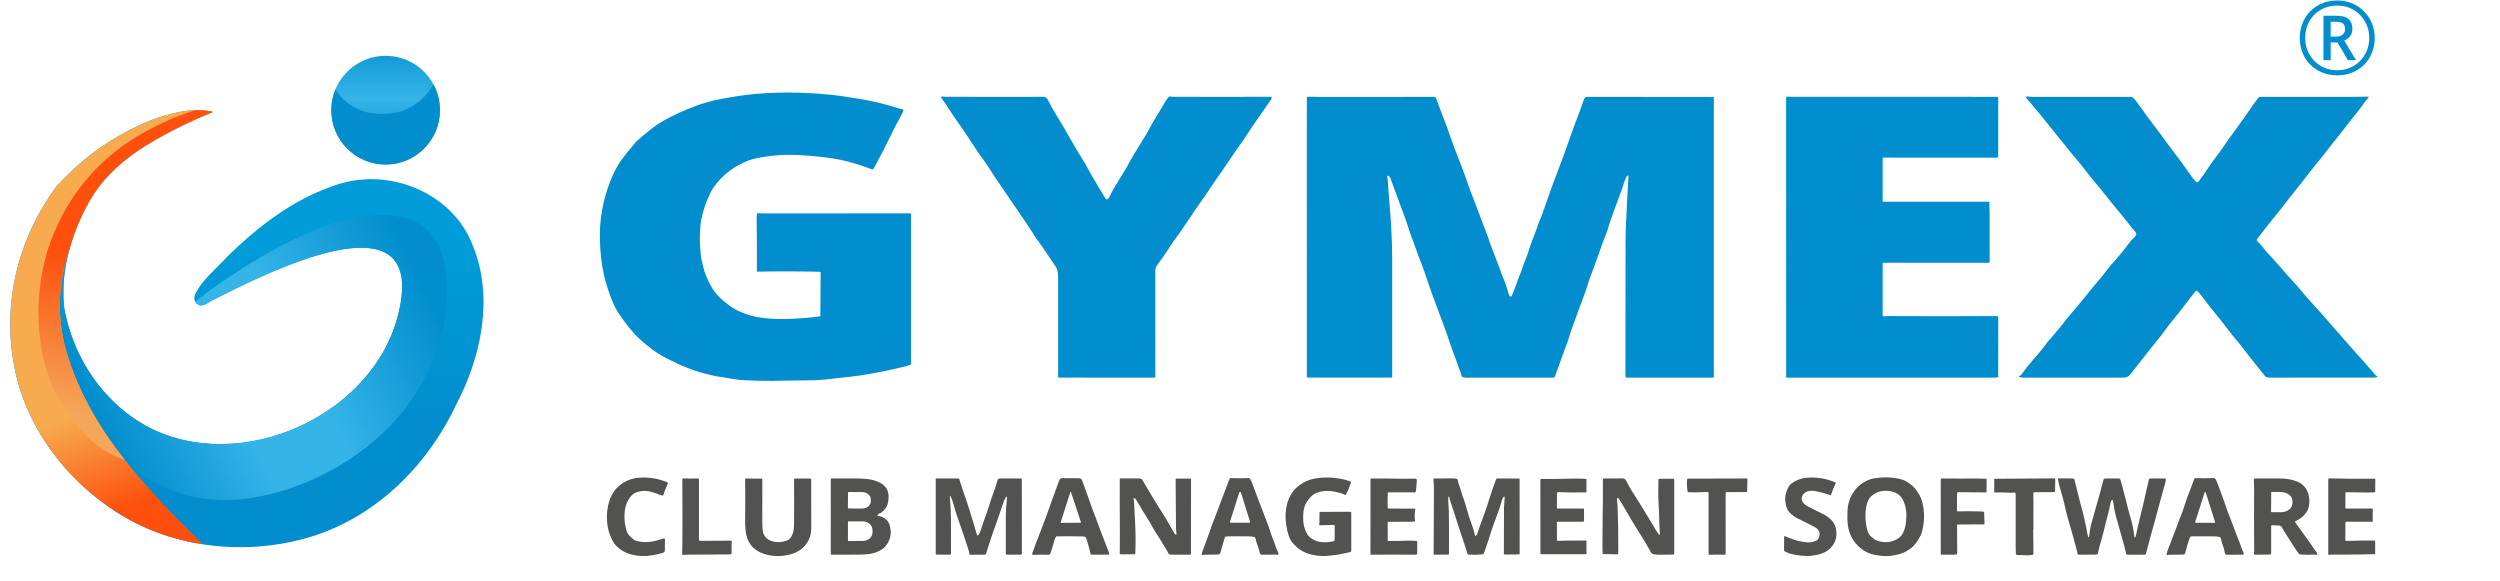
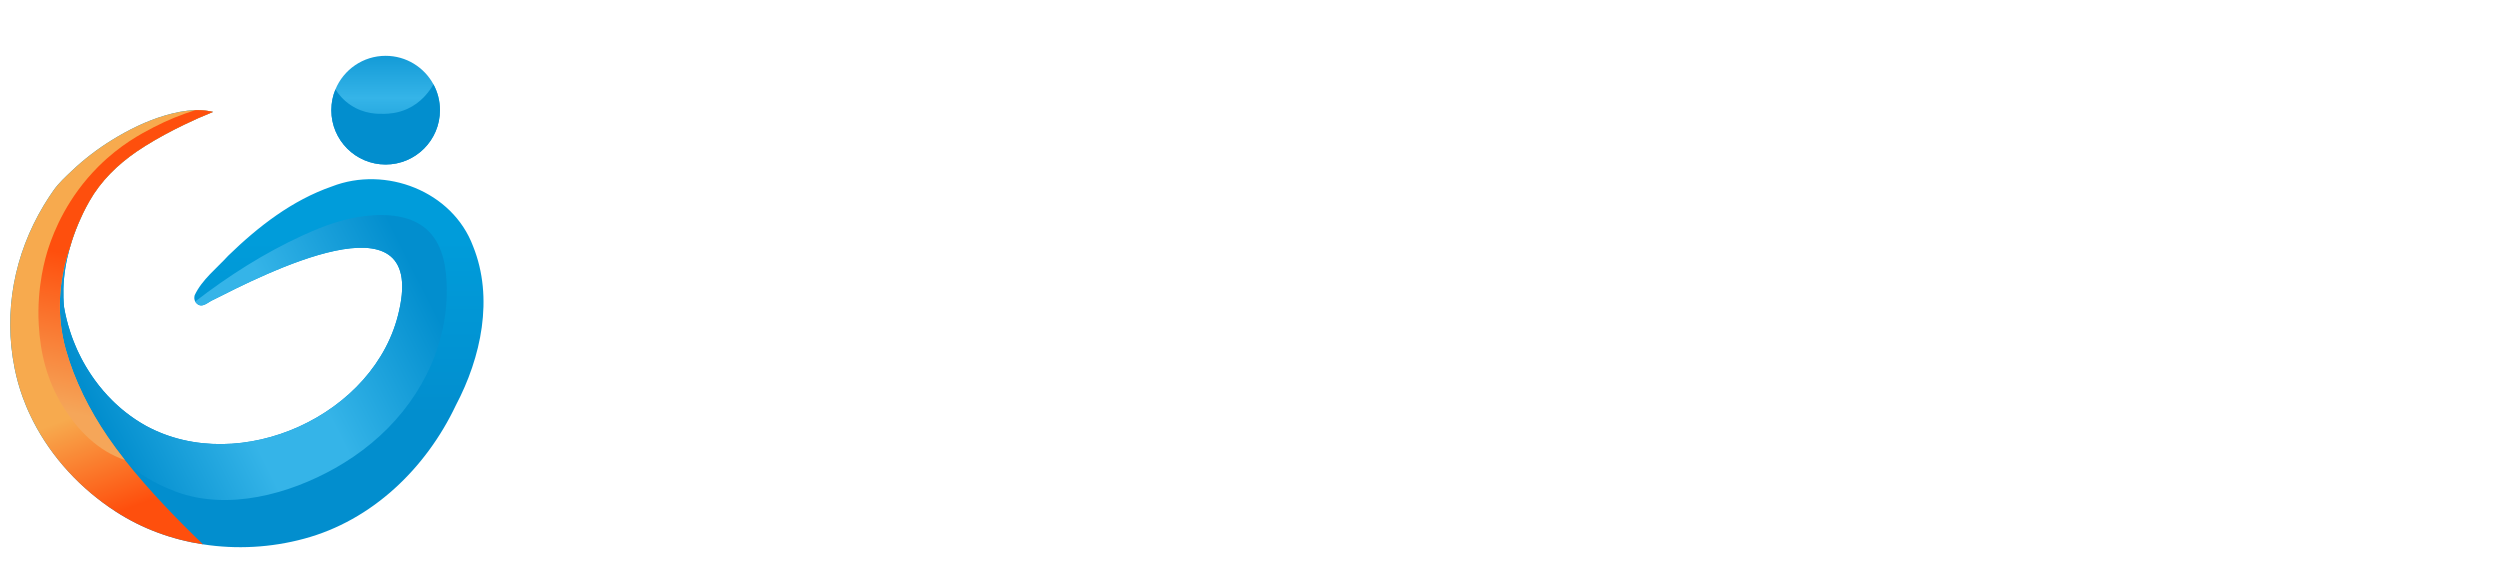
<svg xmlns="http://www.w3.org/2000/svg" width="155" height="36" viewBox="0 0 155 36" fill="none">
  <g clip-path="url(#clip0_523_323)">
    <mask id="mask0_523_323" style="mask-type:luminance" maskUnits="userSpaceOnUse" x="-21" y="-50" width="190" height="134">
-       <path d="M-20.13 -49.318H168.172V83.824H-20.13V-49.318Z" fill="white" />
-     </mask>
+       </mask>
    <g mask="url(#mask0_523_323)">
-       <path d="M39.196 34.392C38.711 34.279 38.246 33.988 38.003 33.568C37.926 33.436 37.88 33.291 37.815 33.151C37.788 33.093 37.767 33.035 37.751 32.977C37.586 32.352 37.587 31.74 37.755 31.141C37.872 30.723 38.114 30.314 38.475 30.047C38.807 29.801 39.174 29.659 39.578 29.621C39.931 29.589 40.293 29.608 40.662 29.68C40.889 29.724 41.108 29.811 41.332 29.876C41.382 29.89 41.411 29.942 41.397 29.991C41.379 30.053 41.356 30.11 41.329 30.164C41.244 30.332 41.178 30.508 41.128 30.694C41.123 30.712 41.112 30.72 41.094 30.719C41.014 30.716 40.937 30.697 40.863 30.662C40.703 30.587 40.533 30.544 40.369 30.496C40.054 30.403 39.741 30.417 39.43 30.538C38.993 30.707 38.77 31.302 38.73 31.723C38.69 32.154 38.732 32.561 38.858 32.943C38.936 33.178 39.088 33.27 39.257 33.428C39.303 33.47 39.353 33.5 39.407 33.517C39.995 33.712 40.586 33.571 41.153 33.382C41.188 33.37 41.225 33.396 41.225 33.434C41.223 33.667 41.222 33.896 41.222 34.12C41.221 34.192 41.167 34.256 41.101 34.275C40.803 34.362 40.504 34.423 40.204 34.458C39.885 34.495 39.549 34.473 39.196 34.392Z" fill="#525251" />
      <path d="M82.739 32.562C82.704 32.55 82.665 32.545 82.621 32.546C82.36 32.551 82.094 32.559 81.825 32.568C81.802 32.57 81.79 32.558 81.789 32.535C81.788 32.508 81.805 32.468 81.805 32.437C81.803 32.232 81.803 32.017 81.808 31.793C81.808 31.761 81.834 31.735 81.866 31.735L83.726 31.732C83.761 31.732 83.779 31.75 83.779 31.786L83.779 34.138C83.779 34.184 83.756 34.214 83.711 34.226C83.203 34.359 82.697 34.441 82.192 34.471C81.915 34.487 81.621 34.459 81.31 34.385C81.021 34.318 80.759 34.197 80.522 34.025C80.404 33.94 80.311 33.825 80.206 33.724C80.077 33.6 79.978 33.436 79.907 33.231C79.84 33.037 79.786 32.811 79.746 32.554C79.617 31.744 79.769 30.776 80.408 30.212C80.757 29.905 81.162 29.718 81.625 29.652C82.059 29.59 82.477 29.589 82.879 29.648C83.166 29.691 83.444 29.734 83.715 29.852C83.751 29.868 83.768 29.91 83.754 29.947C83.704 30.08 83.65 30.218 83.596 30.36C83.556 30.465 83.482 30.549 83.459 30.659C83.453 30.686 83.425 30.7 83.4 30.689C83.317 30.653 83.247 30.606 83.159 30.582C82.698 30.46 82.289 30.374 81.818 30.498C81.598 30.556 81.43 30.644 81.311 30.759C81.061 31.005 80.906 31.264 80.847 31.536C80.802 31.742 80.787 31.99 80.801 32.281C80.819 32.614 80.953 33.097 81.226 33.322C81.64 33.663 82.176 33.666 82.684 33.557C82.721 33.549 82.748 33.516 82.748 33.478L82.754 32.583C82.754 32.572 82.749 32.566 82.739 32.562Z" fill="#525251" />
      <path d="M112.459 32.65C112.122 32.485 111.792 32.296 111.446 32.142C111.27 32.064 111.128 31.942 110.99 31.812C110.901 31.727 110.833 31.627 110.789 31.512C110.611 31.05 110.653 30.594 110.915 30.143C111.012 29.976 111.232 29.864 111.407 29.78C111.765 29.607 112.246 29.583 112.651 29.619C113.047 29.655 113.429 29.752 113.794 29.91C113.815 29.919 113.824 29.944 113.814 29.964C113.702 30.191 113.608 30.424 113.532 30.661C113.524 30.687 113.496 30.701 113.47 30.692C113.161 30.586 112.861 30.506 112.57 30.452C112.238 30.39 111.839 30.43 111.722 30.805C111.623 31.121 111.946 31.337 112.195 31.456C112.52 31.612 112.82 31.762 113.096 31.905C113.34 32.032 113.659 32.291 113.761 32.563C113.892 32.913 113.893 33.252 113.763 33.582C113.74 33.642 113.683 33.735 113.594 33.862C113.393 34.148 113.003 34.33 112.679 34.395C112.464 34.438 112.241 34.474 112.018 34.47C111.656 34.465 111.294 34.412 110.932 34.311C110.824 34.281 110.742 34.218 110.642 34.174C110.623 34.166 110.611 34.148 110.611 34.127L110.616 33.284C110.616 33.253 110.647 33.233 110.674 33.246C111.149 33.461 111.596 33.588 112.013 33.624C112.232 33.644 112.436 33.607 112.623 33.514C112.732 33.459 112.773 33.352 112.799 33.244C112.869 32.956 112.718 32.778 112.459 32.65Z" fill="#525251" />
-       <path d="M116.009 30.774C115.605 31.159 115.62 32.082 115.708 32.583C115.744 32.789 115.821 33.123 115.98 33.241C116.05 33.293 116.116 33.348 116.18 33.407C116.229 33.453 116.291 33.489 116.367 33.515C116.792 33.663 117.192 33.643 117.567 33.455C118.12 33.177 118.177 32.529 118.194 31.99C118.202 31.707 118.155 31.428 118.054 31.152C117.946 30.861 117.756 30.642 117.471 30.531C116.987 30.342 116.406 30.396 116.009 30.774ZM118.116 34.219C117.836 34.367 117.573 34.4 117.272 34.453C117.094 34.484 116.93 34.479 116.752 34.472C116.568 34.464 116.392 34.422 116.215 34.395C115.912 34.347 115.6 34.189 115.369 34C114.911 33.625 114.643 33.144 114.567 32.558C114.534 32.307 114.527 32.01 114.545 31.667C114.574 31.126 114.757 30.665 115.095 30.282C115.358 29.984 115.782 29.728 116.177 29.662C116.749 29.566 117.294 29.579 117.814 29.7C117.935 29.727 118.045 29.769 118.143 29.823C118.231 29.872 118.321 29.93 118.412 29.996C118.556 30.102 118.665 30.201 118.737 30.292C118.825 30.404 118.907 30.523 118.981 30.649C119.069 30.795 119.136 30.957 119.182 31.135C119.328 31.694 119.329 32.278 119.187 32.888C119.158 33.01 119.121 33.116 119.073 33.206C118.924 33.493 118.74 33.798 118.471 33.994C118.347 34.084 118.229 34.159 118.116 34.219Z" fill="#525251" />
+       <path d="M116.009 30.774C115.605 31.159 115.62 32.082 115.708 32.583C115.744 32.789 115.821 33.123 115.98 33.241C116.05 33.293 116.116 33.348 116.18 33.407C116.229 33.453 116.291 33.489 116.367 33.515C116.792 33.663 117.192 33.643 117.567 33.455C118.12 33.177 118.177 32.529 118.194 31.99C118.202 31.707 118.155 31.428 118.054 31.152C117.946 30.861 117.756 30.642 117.471 30.531C116.987 30.342 116.406 30.396 116.009 30.774ZM118.116 34.219C117.836 34.367 117.573 34.4 117.272 34.453C117.094 34.484 116.93 34.479 116.752 34.472C116.568 34.464 116.392 34.422 116.215 34.395C115.912 34.347 115.6 34.189 115.369 34C114.911 33.625 114.643 33.144 114.567 32.558C114.534 32.307 114.527 32.01 114.545 31.667C114.574 31.126 114.757 30.665 115.095 30.282C115.358 29.984 115.782 29.728 116.177 29.662C116.749 29.566 117.294 29.579 117.814 29.7C117.935 29.727 118.045 29.769 118.143 29.823C118.231 29.872 118.321 29.93 118.412 29.996C118.556 30.102 118.665 30.201 118.737 30.292C118.825 30.404 118.907 30.523 118.981 30.649C119.069 30.795 119.136 30.957 119.182 31.135C119.328 31.694 119.329 32.278 119.187 32.888C119.158 33.01 119.121 33.116 119.073 33.206C118.347 34.084 118.229 34.159 118.116 34.219Z" fill="#525251" />
      <path d="M65.76 32.394C65.757 32.405 65.765 32.416 65.777 32.416L67.005 32.41C67.016 32.41 67.025 32.398 67.021 32.387L66.397 30.497C66.391 30.482 66.369 30.482 66.365 30.498L65.76 32.394ZM65.465 33.288C65.421 33.363 65.386 33.447 65.361 33.539C65.291 33.794 65.213 34.052 65.127 34.312C65.109 34.364 65.058 34.399 65.004 34.396C64.705 34.382 64.397 34.385 64.078 34.404C64.02 34.407 63.978 34.349 64.001 34.295C64.056 34.164 64.103 34.038 64.142 33.917C64.182 33.788 64.227 33.669 64.275 33.557C64.4 33.269 64.499 32.959 64.614 32.674C64.755 32.322 64.887 31.968 65.009 31.61C65.123 31.275 65.23 30.979 65.329 30.72C65.448 30.408 65.564 30.092 65.676 29.773C65.706 29.687 65.765 29.645 65.855 29.646C66.211 29.651 66.558 29.653 66.895 29.651C66.994 29.651 67.06 29.698 67.092 29.791C67.158 29.982 67.228 30.175 67.303 30.371C67.379 30.567 67.447 30.757 67.508 30.941C67.643 31.349 67.79 31.747 67.948 32.135C67.997 32.255 68.042 32.375 68.082 32.494C68.122 32.613 68.166 32.731 68.213 32.849C68.378 33.264 68.563 33.746 68.769 34.298C68.786 34.343 68.752 34.391 68.704 34.391L67.687 34.389C67.644 34.389 67.617 34.367 67.608 34.325C67.534 33.994 67.45 33.682 67.356 33.389C67.329 33.306 67.269 33.263 67.177 33.261C66.689 33.248 66.139 33.245 65.527 33.252C65.501 33.252 65.478 33.266 65.465 33.288Z" fill="#525251" />
      <path d="M76.263 32.334C76.251 32.371 76.278 32.408 76.317 32.408L77.448 32.41C77.486 32.41 77.513 32.373 77.501 32.337L76.94 30.546C76.923 30.493 76.848 30.493 76.831 30.546L76.263 32.334ZM76.047 33.259C75.986 33.261 75.946 33.291 75.929 33.35L75.657 34.289C75.641 34.344 75.591 34.381 75.535 34.382C75.242 34.388 74.947 34.392 74.651 34.395C74.609 34.395 74.576 34.408 74.535 34.414C74.517 34.416 74.501 34.4 74.504 34.382C74.519 34.295 74.54 34.213 74.567 34.138C74.7 33.767 74.854 33.402 74.977 33.027C75.082 32.708 75.185 32.425 75.286 32.181C75.349 32.026 75.409 31.869 75.468 31.708C75.62 31.288 75.786 30.85 75.965 30.392C76.058 30.156 76.129 29.912 76.233 29.684C76.244 29.659 76.269 29.643 76.297 29.644C76.672 29.656 77.043 29.655 77.41 29.641C77.451 29.639 77.489 29.66 77.51 29.695C77.561 29.778 77.599 29.858 77.626 29.935C77.82 30.487 78.038 31.005 78.234 31.546C78.312 31.762 78.393 31.973 78.476 32.176C78.586 32.445 78.694 32.751 78.802 33.095C78.879 33.337 78.993 33.559 79.066 33.81C79.112 33.971 79.179 34.134 79.265 34.297C79.28 34.324 79.272 34.357 79.247 34.376C79.203 34.41 79.157 34.386 79.108 34.386C78.818 34.391 78.53 34.392 78.242 34.392C78.175 34.392 78.116 34.344 78.103 34.278C78.07 34.127 78.034 33.98 77.974 33.828C77.916 33.681 77.867 33.523 77.829 33.353C77.822 33.321 77.796 33.295 77.763 33.289C77.656 33.269 77.547 33.257 77.437 33.255C76.939 33.245 76.476 33.246 76.047 33.259Z" fill="#525251" />
      <path d="M136.099 32.372C136.093 32.391 136.107 32.411 136.127 32.411L137.309 32.413C137.33 32.413 137.344 32.393 137.338 32.373L136.75 30.52C136.741 30.491 136.702 30.491 136.693 30.519L136.099 32.372ZM137.636 33.297C137.522 33.27 137.406 33.255 137.289 33.254C136.829 33.247 136.37 33.247 135.913 33.251C135.834 33.252 135.781 33.29 135.755 33.364C135.643 33.684 135.552 33.993 135.481 34.294C135.469 34.346 135.422 34.384 135.368 34.384C135.071 34.388 134.768 34.391 134.458 34.395C134.424 34.396 134.397 34.41 134.364 34.414C134.34 34.416 134.32 34.394 134.325 34.37C134.345 34.276 134.372 34.183 134.408 34.088C134.584 33.615 134.763 33.15 134.943 32.694C134.976 32.612 135.008 32.525 135.038 32.434C135.077 32.317 135.138 32.159 135.221 31.958C135.31 31.744 135.397 31.496 135.482 31.213C135.543 31.017 135.615 30.815 135.7 30.609C135.784 30.408 135.86 30.202 135.929 29.993C135.962 29.892 136.013 29.801 136.042 29.7C136.053 29.666 136.085 29.642 136.122 29.643C136.495 29.656 136.875 29.655 137.26 29.641C137.3 29.64 137.338 29.661 137.358 29.696C137.412 29.794 137.465 29.895 137.501 30.002C137.625 30.375 137.777 30.727 137.902 31.095C137.978 31.319 138.05 31.543 138.133 31.762C138.274 32.127 138.418 32.501 138.565 32.884C138.6 32.973 138.631 33.061 138.661 33.149C138.714 33.307 138.794 33.449 138.844 33.606C138.923 33.855 139.012 34.089 139.11 34.307C139.128 34.345 139.1 34.388 139.058 34.388C138.729 34.388 138.399 34.39 138.068 34.394C137.996 34.395 137.947 34.341 137.937 34.273C137.907 34.077 137.85 33.875 137.766 33.669C137.723 33.559 137.715 33.445 137.676 33.334C137.67 33.316 137.655 33.302 137.636 33.297Z" fill="#525251" />
      <path d="M43.335 33.458C43.335 33.507 43.359 33.531 43.409 33.531L45.301 33.522C45.314 33.522 45.326 33.525 45.336 33.532C45.373 33.556 45.384 33.593 45.37 33.643C45.363 33.67 45.359 33.692 45.359 33.708V34.291C45.359 34.336 45.322 34.373 45.277 34.374C44.386 34.382 43.521 34.387 42.682 34.388C42.574 34.388 42.459 34.393 42.335 34.402C42.313 34.404 42.294 34.386 42.294 34.364C42.302 34.115 42.306 33.854 42.307 33.58C42.314 32.283 42.313 30.997 42.304 29.722C42.304 29.685 42.335 29.657 42.372 29.659C42.666 29.675 42.971 29.677 43.286 29.663C43.313 29.661 43.335 29.683 43.335 29.71L43.335 33.458Z" fill="#525251" />
      <path d="M58.909 30.763C58.892 30.774 58.885 30.79 58.887 30.81C58.928 31.182 58.952 31.616 58.958 32.113C58.965 32.795 58.966 33.535 58.961 34.334C58.961 34.364 58.935 34.389 58.905 34.389L58.07 34.386C58.04 34.386 58.015 34.361 58.015 34.331L58.017 29.695C58.017 29.677 58.031 29.663 58.049 29.663L59.412 29.667C59.447 29.668 59.471 29.685 59.481 29.719C59.595 30.108 59.733 30.522 59.894 30.964C60.006 31.268 60.093 31.593 60.193 31.901C60.309 32.261 60.434 32.68 60.567 33.158C60.577 33.193 60.62 33.206 60.646 33.181C60.733 33.101 60.804 32.894 60.835 32.784C60.868 32.669 60.905 32.557 60.947 32.445C61.116 31.998 61.27 31.546 61.409 31.089C61.537 30.668 61.734 30.236 61.837 29.801C61.859 29.709 61.919 29.664 62.017 29.665C62.448 29.669 62.876 29.669 63.303 29.664C63.33 29.663 63.353 29.685 63.353 29.713L63.355 34.322C63.355 34.359 63.324 34.39 63.287 34.39L62.417 34.389C62.386 34.389 62.36 34.363 62.361 34.332C62.362 33.584 62.362 32.838 62.361 32.096C62.36 31.694 62.386 31.273 62.437 30.833C62.438 30.825 62.436 30.816 62.431 30.809C62.412 30.778 62.391 30.782 62.37 30.821C62.315 30.922 62.258 31.017 62.221 31.128C62.013 31.75 61.806 32.346 61.599 32.914C61.419 33.407 61.3 33.847 61.139 34.318C61.124 34.364 61.092 34.387 61.044 34.387L60.151 34.395C60.129 34.396 60.11 34.38 60.107 34.359C60.085 34.23 60.053 34.1 60.009 33.969C59.938 33.759 59.873 33.561 59.812 33.375C59.794 33.315 59.774 33.256 59.754 33.195C59.614 32.776 59.469 32.356 59.319 31.936C59.248 31.736 59.19 31.544 59.145 31.361C59.097 31.159 59.027 30.962 58.936 30.771C58.931 30.761 58.919 30.758 58.909 30.763Z" fill="#525251" />
      <path d="M126.076 30.547C126.053 30.692 126.073 30.832 126.072 30.976C126.072 31.61 126.073 32.222 126.073 32.814C126.073 32.842 126.057 32.86 126.057 32.882C126.069 33.363 126.075 33.844 126.073 34.326C126.073 34.366 126.043 34.401 126.003 34.407C125.859 34.431 125.707 34.437 125.546 34.425C125.386 34.413 125.234 34.41 125.089 34.416C125.03 34.418 124.981 34.369 124.983 34.309C124.987 34.216 124.972 34.123 124.972 34.029C124.97 32.957 124.97 31.82 124.972 30.619C124.973 30.568 124.926 30.529 124.876 30.538C124.823 30.548 124.77 30.552 124.717 30.55C124.384 30.534 124.036 30.528 123.672 30.534C123.651 30.534 123.641 30.524 123.641 30.502L123.646 29.706C123.646 29.691 123.653 29.684 123.668 29.684L127.38 29.66C127.406 29.659 127.427 29.68 127.426 29.705L127.416 30.447C127.415 30.482 127.387 30.509 127.353 30.509L126.112 30.517C126.092 30.517 126.08 30.527 126.076 30.547Z" fill="#525251" />
      <path d="M132.374 33.315C132.397 33.298 132.412 33.276 132.418 33.248C132.495 32.868 132.573 32.525 132.651 32.218C132.805 31.608 132.949 30.991 133.082 30.368C133.128 30.149 133.193 29.936 133.241 29.72C133.248 29.688 133.276 29.666 133.309 29.666L134.226 29.663C134.268 29.662 134.287 29.683 134.283 29.726C134.276 29.806 134.263 29.883 134.242 29.959C134.129 30.382 134.009 30.811 133.883 31.248C133.783 31.598 133.705 31.942 133.605 32.288C133.427 32.899 133.243 33.577 133.052 34.322C133.042 34.362 133.006 34.39 132.964 34.39L131.9 34.394C131.863 34.394 131.831 34.369 131.821 34.333C131.773 34.152 131.746 33.976 131.69 33.792C131.628 33.592 131.567 33.376 131.506 33.145C131.399 32.73 131.282 32.352 131.174 31.957C131.133 31.806 131.102 31.655 131.081 31.505C131.06 31.352 131.033 31.2 130.999 31.05C130.981 30.972 130.952 30.966 130.909 31.034C130.879 31.081 130.859 31.133 130.848 31.193C130.79 31.506 130.736 31.752 130.685 31.931C130.544 32.43 130.444 32.931 130.297 33.425C130.208 33.72 130.132 34.015 130.068 34.31C130.058 34.354 130.019 34.386 129.974 34.386L128.863 34.39C128.834 34.39 128.81 34.37 128.806 34.341C128.788 34.214 128.759 34.09 128.72 33.969C128.655 33.769 128.622 33.564 128.56 33.365C128.507 33.195 128.457 33.019 128.409 32.835C128.305 32.441 128.172 32.044 128.08 31.64C128.043 31.476 128.005 31.308 127.966 31.138C127.913 30.907 127.837 30.682 127.779 30.454C127.751 30.346 127.72 30.238 127.685 30.129C127.643 29.996 127.613 29.846 127.597 29.681C127.596 29.67 127.605 29.66 127.616 29.66L128.533 29.665C128.571 29.666 128.603 29.691 128.612 29.727C128.732 30.191 128.845 30.643 128.953 31.084C129.07 31.564 129.22 32.041 129.308 32.532C129.348 32.753 129.394 32.983 129.446 33.221C129.452 33.252 129.465 33.28 129.483 33.305C129.493 33.319 129.515 33.314 129.518 33.297C129.555 32.993 129.594 32.708 129.68 32.402C129.863 31.753 130.047 31.105 130.23 30.456C130.292 30.236 130.352 30.006 130.409 29.766C130.423 29.706 130.478 29.663 130.54 29.663L131.349 29.664C131.408 29.665 131.46 29.704 131.475 29.762C131.572 30.122 131.668 30.483 131.764 30.846C131.812 31.028 131.858 31.212 131.902 31.398C131.945 31.583 131.995 31.766 132.051 31.948C132.191 32.407 132.285 32.846 132.334 33.297C132.337 33.315 132.359 33.325 132.374 33.315Z" fill="#525251" />
      <path d="M50.297 32.773C50.298 33.267 50.083 33.722 49.704 34.027C49.497 34.194 49.24 34.315 48.936 34.389C48.373 34.526 47.829 34.502 47.305 34.317C46.752 34.123 46.409 33.744 46.275 33.182C46.219 32.945 46.193 32.615 46.198 32.192C46.209 31.368 46.209 30.536 46.199 29.698C46.199 29.678 46.215 29.662 46.235 29.663C46.575 29.677 46.895 29.68 47.198 29.67C47.243 29.669 47.265 29.691 47.265 29.735C47.259 30.543 47.258 31.441 47.262 32.427C47.263 32.756 47.289 32.979 47.339 33.098C47.44 33.334 47.631 33.491 47.914 33.57C48.177 33.643 48.462 33.627 48.768 33.521C48.873 33.484 48.959 33.417 49.028 33.319C49.191 33.087 49.23 32.795 49.231 32.514C49.238 31.599 49.238 30.673 49.232 29.736C49.232 29.698 49.263 29.668 49.3 29.668L50.246 29.671C50.273 29.671 50.295 29.693 50.295 29.72C50.292 30.744 50.292 31.762 50.297 32.773Z" fill="#525251" />
      <path d="M52.571 32.357L52.573 33.512C52.573 33.528 52.586 33.541 52.602 33.541L53.502 33.539C53.832 33.538 54.098 33.295 54.097 32.995V32.868C54.097 32.569 53.83 32.326 53.5 32.326L52.6 32.328C52.584 32.328 52.571 32.341 52.571 32.357ZM52.575 30.551L52.57 31.479C52.57 31.505 52.591 31.526 52.616 31.526L53.441 31.53C53.742 31.532 53.986 31.335 53.988 31.092L53.989 30.953C53.989 30.71 53.747 30.51 53.447 30.509L52.622 30.505C52.596 30.504 52.575 30.525 52.575 30.551ZM54.414 31.921C54.391 31.956 54.4 31.977 54.441 31.983C54.858 32.05 55.107 32.278 55.188 32.666C55.286 33.139 55.183 33.547 54.879 33.892C54.66 34.141 54.213 34.307 53.916 34.345C53.722 34.37 53.515 34.387 53.322 34.386C52.754 34.383 52.163 34.384 51.546 34.391C51.521 34.391 51.508 34.379 51.508 34.353L51.509 29.722C51.509 29.683 51.528 29.664 51.567 29.665C52.067 29.67 52.554 29.67 53.025 29.665C53.283 29.662 53.56 29.675 53.816 29.705C54.118 29.741 54.393 29.831 54.64 29.974C54.738 30.031 54.834 30.118 54.926 30.235C55.124 30.486 55.118 30.903 55.05 31.199C54.999 31.418 54.866 31.61 54.649 31.773C54.572 31.831 54.468 31.839 54.414 31.921Z" fill="#525251" />
      <path d="M72.893 33.142C72.92 33.15 72.947 33.128 72.943 33.1C72.923 32.941 72.912 32.779 72.91 32.615C72.899 31.695 72.892 30.73 72.889 29.719C72.889 29.689 72.904 29.674 72.933 29.674H73.818C73.836 29.674 73.845 29.683 73.845 29.701L73.841 34.328C73.841 34.363 73.812 34.392 73.778 34.392L72.586 34.388C72.519 34.388 72.457 34.349 72.428 34.287C72.38 34.186 72.328 34.092 72.273 34.007C72.098 33.732 71.946 33.449 71.761 33.176C71.613 32.958 71.475 32.728 71.349 32.489C71.207 32.222 71.045 31.998 70.895 31.747C70.74 31.485 70.588 31.232 70.44 30.986C70.415 30.945 70.38 30.91 70.336 30.88C70.317 30.867 70.292 30.879 70.29 30.902C70.282 31 70.31 31.09 70.316 31.189C70.338 31.599 70.352 32.004 70.376 32.419C70.412 33.056 70.416 33.692 70.387 34.327C70.386 34.345 70.371 34.359 70.353 34.36L69.48 34.37C69.449 34.37 69.424 34.346 69.424 34.315C69.424 33.844 69.436 33.37 69.432 32.907C69.423 31.815 69.421 30.745 69.427 29.695C69.427 29.677 69.442 29.663 69.459 29.663C69.846 29.666 70.234 29.666 70.622 29.662C70.712 29.661 70.786 29.689 70.832 29.768C71.285 30.549 71.75 31.313 72.226 32.06C72.329 32.222 72.427 32.389 72.521 32.561C72.617 32.738 72.721 32.916 72.833 33.096C72.848 33.119 72.868 33.134 72.893 33.142Z" fill="#525251" />
-       <path d="M87.739 30.517C87.736 30.524 87.73 30.527 87.722 30.527C87.19 30.527 86.651 30.525 86.103 30.523C86.07 30.523 86.043 30.549 86.042 30.582C86.03 30.878 86.028 31.171 86.036 31.46C86.037 31.507 86.062 31.53 86.109 31.53L87.718 31.533C87.74 31.533 87.757 31.554 87.752 31.576C87.701 31.818 87.696 32.059 87.737 32.299C87.739 32.312 87.734 32.32 87.72 32.322C87.618 32.34 87.518 32.349 87.42 32.348C86.986 32.346 86.546 32.347 86.098 32.351C86.056 32.351 86.035 32.373 86.035 32.415L86.04 33.509C86.041 33.53 86.05 33.54 86.071 33.54C86.452 33.544 86.853 33.537 87.272 33.522C87.46 33.516 87.645 33.521 87.826 33.538C87.851 33.54 87.87 33.561 87.87 33.586L87.866 34.318C87.866 34.358 87.832 34.391 87.792 34.391C86.893 34.383 85.994 34.383 85.095 34.391C85.067 34.392 85.048 34.394 85.036 34.398C85.003 34.409 84.969 34.381 84.969 34.342C84.975 32.815 84.975 31.275 84.971 29.723C84.971 29.684 84.991 29.665 85.03 29.666C85.425 29.674 85.823 29.661 86.218 29.672C86.743 29.686 87.249 29.687 87.737 29.674C87.811 29.672 87.846 29.708 87.843 29.781C87.839 29.911 87.829 30.052 87.814 30.207C87.806 30.29 87.794 30.378 87.779 30.471C87.776 30.486 87.767 30.497 87.753 30.503C87.747 30.506 87.742 30.51 87.739 30.517Z" fill="#525251" />
      <path d="M89.843 30.798L89.824 30.79C89.807 30.784 89.797 30.79 89.796 30.808C89.775 31.1 89.823 31.374 89.828 31.668C89.842 32.581 89.845 33.473 89.836 34.341C89.836 34.364 89.818 34.383 89.794 34.383L88.914 34.391C88.898 34.392 88.885 34.379 88.885 34.362C88.895 33.127 88.902 31.815 88.903 30.425C88.904 30.168 88.894 29.924 88.874 29.692C88.873 29.679 88.884 29.667 88.896 29.667C89.273 29.669 89.643 29.667 90.006 29.661C90.1 29.66 90.198 29.666 90.299 29.679C90.336 29.683 90.367 29.712 90.374 29.75C90.398 29.882 90.432 30.001 90.475 30.106C90.551 30.289 90.577 30.462 90.642 30.637C90.771 30.98 90.882 31.325 90.975 31.672C91.032 31.884 91.096 32.091 91.169 32.29C91.28 32.598 91.383 32.884 91.445 33.184C91.451 33.218 91.492 33.232 91.518 33.209C91.55 33.182 91.573 33.147 91.588 33.103C91.724 32.687 91.869 32.276 92.024 31.871C92.119 31.621 92.216 31.334 92.313 31.006C92.446 30.562 92.601 30.146 92.757 29.72C92.769 29.688 92.8 29.666 92.834 29.666L94.178 29.668C94.203 29.668 94.215 29.68 94.215 29.705L94.219 34.326C94.219 34.358 94.203 34.374 94.171 34.374L93.293 34.383C93.263 34.384 93.239 34.359 93.239 34.329C93.239 33.356 93.243 32.395 93.249 31.446C93.251 31.246 93.288 31.051 93.286 30.86C93.285 30.76 93.257 30.752 93.202 30.835C93.165 30.889 93.138 30.947 93.122 31.008C93.026 31.359 92.915 31.694 92.788 32.014C92.623 32.435 92.456 32.921 92.288 33.472C92.205 33.743 92.1 34.004 92.015 34.275C91.996 34.337 91.945 34.371 91.86 34.378C91.598 34.4 91.326 34.402 91.047 34.384C91.014 34.382 90.986 34.358 90.977 34.326C90.833 33.795 90.629 33.281 90.473 32.765C90.408 32.55 90.34 32.341 90.269 32.139C90.196 31.932 90.129 31.723 90.067 31.512C89.997 31.273 89.89 31.056 89.85 30.807C89.85 30.802 89.847 30.799 89.843 30.798Z" fill="#525251" />
      <path d="M102.912 33.081C102.897 32.873 102.886 32.655 102.876 32.428C102.862 32.115 102.87 31.795 102.846 31.474C102.802 30.908 102.812 30.325 102.822 29.733C102.823 29.702 102.839 29.686 102.87 29.686L103.735 29.68C103.78 29.679 103.802 29.701 103.802 29.747V34.314C103.802 34.361 103.778 34.384 103.732 34.384C103.479 34.384 103.213 34.387 102.931 34.394C102.859 34.396 102.787 34.393 102.715 34.387C102.558 34.373 102.431 34.377 102.345 34.22C102.185 33.927 102.075 33.733 102.014 33.637C101.47 32.781 100.961 31.936 100.485 31.102C100.439 31.02 100.386 30.947 100.329 30.882C100.312 30.863 100.282 30.866 100.269 30.887C100.256 30.908 100.252 30.93 100.254 30.953C100.27 31.099 100.28 31.237 100.286 31.368C100.324 32.246 100.34 33.181 100.335 34.172C100.334 34.232 100.331 34.29 100.324 34.345C100.323 34.36 100.314 34.367 100.299 34.367L99.391 34.352C99.375 34.352 99.362 34.34 99.362 34.324C99.336 33.644 99.369 32.939 99.362 32.337C99.359 31.953 99.372 31.561 99.377 31.182C99.384 30.685 99.385 30.189 99.38 29.696C99.379 29.68 99.392 29.666 99.409 29.666C99.811 29.666 100.205 29.665 100.59 29.662C100.667 29.662 100.754 29.685 100.795 29.756C100.849 29.853 100.904 29.953 100.956 30.054C101.197 30.517 101.519 30.958 101.79 31.415C102.055 31.861 102.354 32.326 102.615 32.784C102.68 32.897 102.753 33.006 102.833 33.111C102.893 33.19 102.919 33.179 102.912 33.081Z" fill="#525251" />
-       <path d="M104.628 30.471C104.588 30.208 104.579 29.962 104.598 29.732C104.601 29.7 104.627 29.676 104.66 29.675L108.304 29.666C108.327 29.665 108.339 29.677 108.339 29.7L108.325 30.448C108.325 30.482 108.297 30.509 108.263 30.509L107.05 30.511C107.016 30.511 106.989 30.538 106.989 30.573L106.992 34.313C106.992 34.37 106.963 34.398 106.906 34.395C106.572 34.382 106.26 34.383 105.968 34.398C105.943 34.399 105.931 34.387 105.931 34.362L105.932 30.556C105.932 30.537 105.919 30.52 105.901 30.515C105.789 30.483 105.684 30.509 105.57 30.515C105.249 30.529 104.953 30.53 104.68 30.518C104.653 30.517 104.632 30.497 104.628 30.471Z" fill="#525251" />
      <path d="M121.381 32.516C121.357 32.516 121.337 32.536 121.337 32.561L121.349 34.272C121.35 34.351 121.311 34.39 121.232 34.389L120.34 34.388C120.333 34.388 120.328 34.382 120.328 34.375L120.326 29.723C120.326 29.692 120.352 29.666 120.383 29.666C121.153 29.674 121.917 29.674 122.675 29.668C122.82 29.666 122.973 29.69 123.125 29.68C123.15 29.678 123.171 29.698 123.171 29.722L123.166 30.5C123.165 30.517 123.152 30.531 123.134 30.531L121.41 30.515C121.37 30.514 121.338 30.546 121.337 30.586L121.332 31.675C121.332 31.691 121.345 31.704 121.361 31.704C121.817 31.696 122.27 31.697 122.721 31.706C122.793 31.707 122.868 31.712 122.946 31.718C122.985 31.721 123.015 31.752 123.016 31.791L123.041 32.446C123.043 32.491 123.021 32.514 122.976 32.514L121.381 32.516Z" fill="#525251" />
      <path d="M140.815 30.513L140.807 31.742C140.807 31.749 140.812 31.754 140.82 31.754L141.406 31.759C141.804 31.762 142.129 31.515 142.131 31.209L142.132 31.064C142.135 30.758 141.813 30.507 141.415 30.504L140.828 30.5C140.821 30.5 140.815 30.506 140.815 30.513ZM142.323 32.316C142.289 32.336 142.284 32.361 142.307 32.392C142.354 32.455 142.4 32.518 142.445 32.58C142.722 32.963 142.996 33.346 143.268 33.729C143.343 33.836 143.414 33.94 143.479 34.044C143.557 34.167 143.657 34.227 143.676 34.39C143.678 34.401 143.668 34.41 143.657 34.408C143.576 34.393 143.5 34.377 143.418 34.383C143.17 34.402 142.91 34.401 142.637 34.38C142.589 34.375 142.55 34.356 142.522 34.322C142.432 34.212 142.343 34.087 142.259 33.948C142.17 33.803 142.088 33.675 142.014 33.562C141.836 33.293 141.651 32.995 141.459 32.669C141.429 32.619 141.371 32.59 141.283 32.583C141.15 32.571 141.013 32.565 140.873 32.564C140.84 32.564 140.813 32.591 140.813 32.624L140.812 34.323C140.812 34.355 140.787 34.38 140.756 34.38L139.808 34.393C139.767 34.394 139.746 34.374 139.746 34.334C139.744 34.274 139.759 34.22 139.758 34.161C139.749 32.755 139.748 31.447 139.755 30.236C139.755 30.082 139.749 29.909 139.736 29.719C139.734 29.69 139.757 29.665 139.787 29.666C140.333 29.668 140.851 29.668 141.34 29.666C141.747 29.663 142.118 29.73 142.452 29.867C143.135 30.146 143.314 30.956 143.089 31.606C143.068 31.665 142.993 31.772 142.865 31.927C142.723 32.099 142.516 32.202 142.323 32.316Z" fill="#525251" />
      <path d="M145.413 31.484C145.412 31.515 145.428 31.53 145.459 31.53H147.084C147.1 31.53 147.109 31.538 147.109 31.555V32.33C147.109 32.34 147.101 32.348 147.092 32.348L145.463 32.348C145.43 32.348 145.414 32.365 145.414 32.398L145.411 33.511C145.411 33.526 145.422 33.537 145.437 33.537C145.615 33.539 145.791 33.536 145.964 33.528C146.404 33.509 146.829 33.504 147.242 33.516C147.253 33.517 147.261 33.526 147.261 33.536L147.259 34.337C147.259 34.349 147.249 34.359 147.237 34.359C146.374 34.382 145.519 34.391 144.672 34.385C144.575 34.384 144.482 34.389 144.391 34.398C144.37 34.399 144.352 34.383 144.352 34.362V29.727C144.352 29.69 144.383 29.66 144.42 29.66C145.369 29.683 146.3 29.69 147.213 29.683C147.252 29.682 147.271 29.702 147.27 29.741L147.263 30.498C147.262 30.514 147.255 30.522 147.239 30.523C147.094 30.532 146.959 30.536 146.834 30.536C146.324 30.533 145.864 30.527 145.452 30.518C145.433 30.517 145.418 30.532 145.418 30.551L145.413 31.484Z" fill="#525251" />
      <path d="M96.559 32.347C96.542 32.347 96.528 32.36 96.528 32.377L96.53 33.483C96.53 33.51 96.552 33.532 96.579 33.531C97.141 33.511 97.724 33.505 98.328 33.511C98.35 33.512 98.36 33.523 98.36 33.544L98.361 34.337C98.361 34.35 98.35 34.361 98.338 34.361L95.554 34.36C95.527 34.36 95.505 34.338 95.505 34.312L95.504 29.733C95.504 29.71 95.523 29.692 95.546 29.692C96.146 29.696 96.753 29.697 97.358 29.677C97.653 29.668 97.972 29.671 98.316 29.686C98.347 29.688 98.363 29.704 98.362 29.735L98.359 30.5C98.359 30.518 98.35 30.527 98.332 30.527C97.734 30.54 97.16 30.535 96.611 30.512C96.569 30.51 96.533 30.544 96.533 30.587L96.527 31.508C96.527 31.523 96.535 31.53 96.549 31.53L98.17 31.531C98.194 31.531 98.206 31.542 98.207 31.566L98.212 32.293C98.212 32.323 98.188 32.347 98.157 32.347L96.559 32.347Z" fill="#525251" />
      <path d="M47.98 23.614C47.976 23.616 47.972 23.617 47.967 23.617C47.249 23.619 46.596 23.602 46.008 23.567C45.639 23.544 45.205 23.445 44.913 23.406C44.54 23.356 44.257 23.305 44.061 23.252C43.746 23.167 43.419 23.1 43.114 22.992C42.63 22.821 42.261 22.673 42.008 22.548C41.789 22.441 41.575 22.336 41.363 22.233C40.731 21.925 40.165 21.483 39.651 21.012C39.18 20.581 38.782 20.05 38.415 19.514C38.251 19.273 38.122 19.041 38.028 18.819C37.795 18.269 37.582 17.647 37.449 17.062C37.286 16.343 37.199 15.553 37.191 14.692C37.179 13.554 37.381 12.438 37.795 11.345C38.029 10.729 38.3 10.181 38.663 9.745C38.771 9.616 38.855 9.471 38.968 9.351C39.18 9.127 39.335 8.863 39.566 8.669C40.067 8.246 40.534 7.827 41.114 7.498C41.769 7.127 42.481 6.802 43.251 6.524C43.395 6.472 43.543 6.426 43.695 6.385C43.9 6.33 44.091 6.26 44.305 6.216C45.284 6.016 46.126 5.886 46.832 5.824C48.517 5.676 50.279 5.716 52.116 5.945C52.447 5.986 52.772 6.062 53.11 6.106C53.237 6.122 53.371 6.143 53.509 6.167C54.221 6.291 54.98 6.482 55.788 6.741C55.847 6.76 55.908 6.77 55.972 6.773C55.993 6.773 56.009 6.793 56.006 6.814C55.989 6.91 55.961 6.994 55.921 7.066C55.714 7.442 55.512 7.808 55.323 8.204C54.968 8.948 54.586 9.693 54.177 10.44C54.149 10.491 54.088 10.513 54.034 10.492C53.554 10.305 53.062 10.146 52.558 10.014C52.273 9.94 51.979 9.879 51.678 9.832C51.125 9.746 50.543 9.682 49.93 9.64C49.273 9.594 48.732 9.587 48.309 9.62C47.937 9.649 47.599 9.688 47.293 9.737C46.988 9.787 46.676 9.848 46.388 9.959C45.526 10.289 44.749 10.868 44.225 11.643C44.139 11.769 44.072 11.891 44.023 12.009C43.938 12.212 43.834 12.402 43.76 12.613C43.591 13.097 43.485 13.515 43.441 13.868C43.37 14.432 43.372 15.064 43.445 15.763C43.475 16.053 43.549 16.325 43.614 16.605C43.694 16.956 43.869 17.317 44.025 17.633C44.177 17.941 44.435 18.277 44.673 18.497C44.808 18.621 44.982 18.762 45.193 18.921C45.481 19.138 45.81 19.313 46.177 19.446C46.46 19.547 46.718 19.619 46.951 19.659C47.483 19.751 48.059 19.791 48.678 19.778C49.372 19.762 50.112 19.713 50.82 19.619C50.847 19.616 50.861 19.6 50.861 19.573L50.88 16.903C50.88 16.873 50.856 16.85 50.828 16.849C49.508 16.821 48.218 16.819 46.957 16.842C46.941 16.842 46.927 16.829 46.927 16.812C46.931 15.69 46.925 14.587 46.912 13.505C46.911 13.421 46.918 13.335 46.934 13.245C46.938 13.225 46.956 13.212 46.975 13.214C47.091 13.226 47.216 13.231 47.352 13.231C50.322 13.226 53.349 13.224 56.434 13.227C56.466 13.227 56.481 13.243 56.481 13.274L56.48 22.541C56.48 22.581 56.455 22.617 56.417 22.63C56.325 22.664 56.23 22.692 56.135 22.716C55.628 22.842 55.059 22.966 54.429 23.088C54.365 23.101 54.298 23.113 54.231 23.126C53.557 23.252 52.944 23.341 52.392 23.392C51.907 23.436 51.422 23.513 50.935 23.55C50.71 23.567 50.484 23.577 50.256 23.58C49.492 23.589 48.739 23.599 47.998 23.61C47.992 23.61 47.986 23.611 47.98 23.614Z" fill="#028ECE" />
      <path d="M125.19 23.321C125.251 23.301 125.299 23.267 125.332 23.221C125.592 22.853 125.861 22.515 126.137 22.207C126.335 21.986 126.526 21.759 126.71 21.526C126.809 21.401 126.881 21.305 126.925 21.236C126.986 21.14 127.075 21.071 127.138 20.995C127.388 20.696 127.641 20.393 127.896 20.085C128.005 19.953 128.086 19.805 128.203 19.685C128.285 19.601 128.364 19.508 128.441 19.406C128.543 19.271 128.664 19.157 128.765 19.027C128.959 18.781 129.162 18.556 129.355 18.309C129.639 17.947 129.926 17.598 130.217 17.264C130.385 17.072 130.54 16.866 130.695 16.66C130.757 16.575 130.826 16.492 130.899 16.41C131.173 16.106 131.427 15.809 131.661 15.521C131.747 15.414 131.832 15.302 131.916 15.184C132.054 14.99 132.21 14.814 132.383 14.654C132.572 14.481 132.29 14.264 132.193 14.14C131.782 13.618 131.379 13.123 130.985 12.653C130.801 12.433 130.624 12.214 130.455 11.996C130.093 11.525 129.678 11.072 129.342 10.622C129.168 10.387 128.992 10.167 128.815 9.961C128.492 9.586 128.204 9.228 127.907 8.851C127.616 8.482 127.309 8.131 127.016 7.754C126.85 7.54 126.678 7.325 126.5 7.109C126.221 6.771 125.936 6.429 125.644 6.086C125.624 6.062 125.619 6.035 125.629 6.005C125.636 5.984 125.656 5.971 125.677 5.974C125.788 5.989 125.898 6.006 126.009 6.006C128.051 6.006 130.095 6.005 132.139 6.004C132.155 6.004 132.169 6.009 132.182 6.017C132.264 6.069 132.325 6.123 132.367 6.177C132.657 6.56 132.856 6.831 132.963 6.991C133.044 7.111 133.137 7.238 133.242 7.375C133.644 7.899 134.057 8.449 134.448 8.992C134.594 9.195 134.747 9.4 134.909 9.608C135.272 10.077 135.591 10.545 135.933 11.015C136.002 11.111 136.078 11.196 136.161 11.272C136.209 11.314 136.282 11.304 136.317 11.251C136.409 11.106 136.52 10.984 136.616 10.841C136.933 10.365 137.141 10.063 137.24 9.935C137.477 9.628 137.686 9.34 137.866 9.073C138.017 8.848 138.138 8.675 138.227 8.555C138.31 8.442 138.394 8.33 138.478 8.217C138.559 8.107 138.64 7.993 138.723 7.873C138.851 7.686 138.986 7.502 139.126 7.318C139.221 7.194 139.292 7.058 139.388 6.938C139.478 6.824 139.551 6.702 139.631 6.582C139.676 6.514 139.723 6.448 139.775 6.386C139.855 6.287 139.932 6.185 140.005 6.082C140.083 5.972 140.212 6.006 140.328 6.006C142.237 6.008 144.146 6.008 146.055 6.004C146.285 6.004 146.539 6 146.818 5.992C146.843 5.991 146.86 6.018 146.848 6.04C146.78 6.166 146.668 6.227 146.596 6.35C146.531 6.461 146.452 6.575 146.358 6.69C145.942 7.207 145.495 7.775 145.018 8.391C144.968 8.456 144.914 8.524 144.856 8.595C144.524 9.005 144.193 9.426 143.863 9.858C143.746 10.012 143.611 10.154 143.492 10.308C142.979 10.973 142.447 11.647 141.898 12.331C141.767 12.494 141.625 12.678 141.475 12.883C141.288 13.138 141.086 13.358 140.891 13.603C140.56 14.018 140.244 14.423 139.944 14.819C139.91 14.863 139.917 14.926 139.959 14.962C140.205 15.173 140.377 15.461 140.584 15.681C140.952 16.072 141.279 16.436 141.566 16.772C141.753 16.991 141.951 17.214 142.161 17.44C142.386 17.683 142.592 17.919 142.779 18.148C142.949 18.355 143.13 18.563 143.323 18.771C143.513 18.974 143.699 19.18 143.882 19.388C144.653 20.267 145.407 21.127 146.142 21.968C146.238 22.078 146.347 22.179 146.439 22.288C146.719 22.615 147 22.938 147.282 23.256C147.309 23.285 147.339 23.309 147.373 23.327C147.423 23.355 147.42 23.374 147.364 23.386C147.287 23.403 147.218 23.411 147.156 23.411C145.066 23.416 142.927 23.416 140.74 23.414C140.655 23.413 140.57 23.399 140.485 23.372C140.469 23.367 140.455 23.357 140.446 23.343C140.251 23.068 140.021 22.823 139.816 22.552C139.6 22.264 139.368 22.003 139.158 21.712C139.05 21.562 138.94 21.422 138.828 21.291C138.532 20.946 138.243 20.583 137.959 20.204C137.787 19.975 137.59 19.727 137.369 19.46C137.142 19.187 136.905 18.885 136.659 18.553C136.545 18.399 136.417 18.258 136.301 18.104C136.282 18.079 136.259 18.058 136.232 18.041C136.193 18.018 136.144 18.027 136.117 18.062C135.927 18.305 135.737 18.536 135.553 18.783C135.258 19.181 134.942 19.582 134.604 19.987C134.403 20.229 134.225 20.508 134.032 20.744C133.751 21.088 133.482 21.425 133.227 21.753C132.829 22.263 132.442 22.756 132.064 23.232C131.939 23.388 131.779 23.416 131.587 23.416C129.526 23.414 127.472 23.414 125.424 23.414C125.35 23.414 125.256 23.396 125.188 23.368C125.147 23.35 125.148 23.335 125.19 23.321Z" fill="#028ECE" />
      <path d="M68.656 12.356C68.778 12.287 68.847 12.076 68.907 11.955C68.958 11.853 69.012 11.756 69.068 11.664C69.33 11.24 69.598 10.801 69.87 10.346C69.969 10.181 70.04 10.004 70.143 9.841C70.294 9.604 70.442 9.361 70.586 9.113C70.715 8.889 70.851 8.667 70.994 8.446C71.181 8.155 71.331 7.828 71.511 7.535C71.767 7.118 72.016 6.704 72.256 6.292C72.304 6.209 72.373 6.112 72.464 6.001C72.474 5.988 72.487 5.982 72.502 5.984C72.606 5.995 72.705 6.001 72.798 6.001C74.767 6.008 76.772 6.008 78.811 6.001C78.828 6.001 78.838 6.009 78.842 6.026C78.854 6.072 78.846 6.114 78.819 6.152C78.497 6.604 78.196 7.062 77.877 7.504C77.734 7.702 77.598 7.906 77.467 8.116C77.411 8.207 77.353 8.294 77.294 8.376C77.216 8.488 77.151 8.602 77.071 8.711C76.757 9.142 76.429 9.615 76.087 10.129C75.883 10.438 75.69 10.718 75.509 10.97C75.352 11.186 75.204 11.403 75.063 11.621C74.915 11.851 74.766 12.07 74.617 12.278C74.278 12.751 73.933 13.255 73.581 13.789C73.498 13.915 73.409 14.044 73.316 14.176C73.198 14.342 73.093 14.51 72.973 14.669C72.792 14.906 72.632 15.137 72.492 15.362C72.243 15.761 71.973 16.113 71.711 16.487C71.656 16.566 71.628 16.674 71.628 16.811C71.629 18.963 71.63 21.111 71.63 23.255C71.63 23.289 71.645 23.319 71.644 23.35C71.644 23.369 71.635 23.381 71.618 23.387C71.565 23.405 71.516 23.414 71.473 23.414C69.544 23.414 67.601 23.414 65.644 23.413C65.617 23.413 65.604 23.399 65.604 23.372C65.602 21.373 65.602 19.369 65.603 17.357C65.603 17.081 65.61 16.759 65.445 16.52C65.282 16.285 65.126 16.054 64.978 15.827C64.754 15.485 64.544 15.181 64.348 14.917C64.221 14.745 64.097 14.561 63.976 14.364C63.849 14.158 63.728 13.972 63.612 13.806C62.996 12.919 62.39 12.002 61.77 11.107C61.497 10.714 61.253 10.285 60.973 9.907C60.728 9.577 60.466 9.195 60.19 8.761C59.917 8.336 59.635 7.921 59.343 7.516C59.211 7.332 59.048 7.091 58.856 6.791C58.695 6.54 58.53 6.3 58.362 6.07C58.334 6.032 58.365 5.978 58.413 5.984C58.506 5.994 58.591 6 58.669 6.001C60.279 6.008 62.296 6.008 64.719 6.003C64.775 6.002 64.823 6.021 64.863 6.058C64.912 6.104 64.952 6.159 64.984 6.222C65.149 6.549 65.317 6.85 65.49 7.128C65.626 7.347 65.757 7.562 65.881 7.774C66.149 8.227 66.404 8.671 66.647 9.105C66.76 9.308 66.897 9.534 67.058 9.782C67.141 9.911 67.219 10.039 67.293 10.167C67.446 10.431 67.576 10.703 67.732 10.96C67.999 11.399 68.258 11.853 68.517 12.273C68.539 12.308 68.569 12.336 68.606 12.356C68.623 12.365 68.639 12.364 68.656 12.356Z" fill="#028ECE" />
      <path d="M123.338 12.591C123.35 12.786 123.356 12.997 123.358 13.223C123.364 14.228 123.364 15.23 123.359 16.232C123.359 16.266 123.331 16.294 123.297 16.294L116.757 16.291C116.739 16.291 116.725 16.306 116.725 16.323L116.726 19.559C116.726 19.587 116.75 19.61 116.778 19.608C116.894 19.603 117.008 19.596 117.124 19.597C119.345 19.609 121.571 19.609 123.801 19.595C123.851 19.595 123.892 19.635 123.892 19.685C123.89 20.828 123.889 22.025 123.888 23.274C123.888 23.298 123.894 23.321 123.902 23.343C123.91 23.362 123.903 23.374 123.885 23.38C123.816 23.403 123.749 23.414 123.684 23.414C119.402 23.415 115.101 23.415 110.778 23.415C110.758 23.415 110.742 23.398 110.742 23.379L110.74 6.048C110.74 6.016 110.768 5.99 110.8 5.992C110.916 5.998 111.024 6.001 111.124 6.001C115.362 6.006 119.596 6.007 123.824 6.004C123.861 6.004 123.89 6.033 123.89 6.069L123.888 9.703C123.887 9.744 123.855 9.776 123.814 9.776L116.756 9.773C116.736 9.773 116.726 9.783 116.725 9.803L116.725 12.483C116.725 12.496 116.735 12.506 116.748 12.506C118.927 12.507 121.075 12.507 123.192 12.507C123.259 12.507 123.324 12.518 123.386 12.543C123.403 12.549 123.403 12.557 123.388 12.566C123.381 12.57 123.373 12.571 123.366 12.569C123.346 12.562 123.336 12.569 123.338 12.591Z" fill="#028ECE" />
      <path d="M85.998 10.941C86.017 11.008 86.035 11.072 86.04 11.143C86.067 11.629 86.111 12.212 86.171 12.891C86.227 13.52 86.269 14.231 86.299 15.025C86.309 15.311 86.315 15.627 86.315 15.972V23.355C86.315 23.387 86.289 23.413 86.257 23.413C84.584 23.417 82.916 23.416 81.253 23.412C81.181 23.411 81.106 23.408 81.029 23.402C81.026 23.401 81.023 23.398 81.023 23.395L81.024 6.07C81.024 6.02 81.049 5.996 81.098 5.998C81.346 6.007 81.617 6.011 81.911 6.01C84.33 6.003 86.66 6.002 88.901 6.007C88.968 6.007 89.027 6.049 89.049 6.112C89.213 6.575 89.383 7.03 89.56 7.478C89.658 7.725 89.761 8.009 89.869 8.33C89.957 8.589 90.06 8.872 90.178 9.18C90.347 9.617 90.512 10.046 90.672 10.466C90.806 10.817 90.924 11.143 91.025 11.444C91.131 11.76 91.252 12.069 91.372 12.374C91.542 12.805 91.698 13.251 91.873 13.69C91.987 13.978 92.115 14.315 92.256 14.7C92.332 14.906 92.384 15.116 92.467 15.317C92.5 15.397 92.532 15.478 92.562 15.56C92.704 15.944 92.851 16.326 93.003 16.706C93.044 16.807 93.064 16.917 93.108 17.015C93.29 17.424 93.442 17.85 93.561 18.293C93.574 18.338 93.595 18.367 93.624 18.38C93.676 18.402 93.712 18.387 93.734 18.336C93.847 18.067 93.95 17.8 94.043 17.532C94.169 17.165 94.329 16.823 94.442 16.456C94.515 16.218 94.636 15.996 94.711 15.754C94.811 15.431 94.913 15.113 95.037 14.802C95.172 14.465 95.297 14.127 95.411 13.787C95.455 13.655 95.53 13.536 95.575 13.397C95.68 13.075 95.809 12.761 95.911 12.446C95.971 12.26 96.058 12.009 96.175 11.693C96.262 11.458 96.353 11.214 96.447 10.963C96.626 10.488 96.802 10.021 96.973 9.562C97.084 9.265 97.19 8.967 97.292 8.668C97.493 8.078 97.714 7.479 97.955 6.87C98.002 6.752 98.044 6.631 98.082 6.507C98.12 6.382 98.17 6.247 98.231 6.1C98.268 6.012 98.346 6.006 98.43 6.006C100.901 6.002 103.353 6.004 105.786 6.01C105.915 6.011 106.062 6.025 106.188 6.004C106.225 5.998 106.259 6.027 106.259 6.065V23.353C106.259 23.393 106.239 23.414 106.198 23.414L100.867 23.415C100.807 23.415 100.777 23.384 100.777 23.324C100.776 20.616 100.778 17.869 100.783 15.084C100.784 14.689 100.79 14.364 100.801 14.107C100.846 13.068 100.901 12.007 100.966 10.925C100.967 10.91 100.96 10.896 100.947 10.888C100.929 10.876 100.909 10.876 100.89 10.887C100.877 10.895 100.867 10.907 100.861 10.921C100.808 11.055 100.735 11.179 100.695 11.317C100.631 11.532 100.558 11.745 100.476 11.955C100.264 12.495 100.113 12.966 99.922 13.471C99.825 13.73 99.75 13.98 99.672 14.239C99.597 14.487 99.48 14.73 99.395 14.974C99.187 15.573 98.966 16.167 98.751 16.764C98.658 17.021 98.554 17.26 98.475 17.531C98.369 17.889 98.233 18.281 98.068 18.707C98.04 18.779 98.012 18.851 97.983 18.925C97.926 19.069 97.866 19.233 97.803 19.415C97.683 19.759 97.556 20.111 97.422 20.473C97.32 20.746 97.251 21.057 97.137 21.332C97.017 21.621 96.927 21.918 96.814 22.212C96.742 22.4 96.69 22.594 96.609 22.777C96.532 22.949 96.484 23.131 96.422 23.313C96.401 23.374 96.345 23.414 96.281 23.415C94.477 23.415 92.67 23.415 90.86 23.414C90.781 23.414 90.71 23.393 90.645 23.352C90.631 23.343 90.622 23.331 90.619 23.315C90.576 23.094 90.476 22.904 90.41 22.695C90.368 22.562 90.321 22.429 90.269 22.297C90.115 21.903 89.973 21.509 89.843 21.116C89.625 20.453 89.37 19.807 89.133 19.159C89.004 18.804 88.867 18.434 88.723 18.049C88.654 17.864 88.589 17.671 88.527 17.471C88.424 17.139 88.29 16.806 88.177 16.469C88.139 16.355 88.085 16.215 88.015 16.049C87.874 15.711 87.763 15.329 87.631 14.994C87.553 14.796 87.478 14.609 87.412 14.401C87.27 13.951 87.116 13.506 86.949 13.065C86.698 12.401 86.468 11.779 86.258 11.198C86.224 11.104 86.163 10.868 86.022 10.901C86 10.907 85.992 10.919 85.998 10.941Z" fill="#028ECE" />
      <path d="M144.502 2.269H144.845C145.016 2.269 145.15 2.226 145.248 2.142C145.346 2.058 145.395 1.943 145.395 1.799C145.395 1.641 145.349 1.526 145.259 1.456C145.168 1.386 145.028 1.351 144.839 1.351H144.502V2.269ZM144.054 3.733V0.974H144.86C145.196 0.974 145.444 1.042 145.605 1.176C145.765 1.311 145.846 1.515 145.846 1.787C145.846 1.987 145.795 2.145 145.693 2.261C145.591 2.377 145.474 2.461 145.342 2.513L146.074 3.733H145.568L144.928 2.633H144.502V3.733H144.054ZM144.91 4.357C145.184 4.357 145.441 4.308 145.68 4.209C145.92 4.11 146.131 3.97 146.312 3.79C146.494 3.61 146.636 3.398 146.739 3.154C146.842 2.91 146.893 2.643 146.893 2.352C146.893 2.076 146.844 1.818 146.746 1.577C146.649 1.336 146.511 1.123 146.334 0.937C146.157 0.752 145.947 0.607 145.705 0.503C145.463 0.399 145.198 0.347 144.91 0.347C144.621 0.347 144.356 0.397 144.114 0.495C143.872 0.594 143.662 0.734 143.484 0.914C143.306 1.094 143.168 1.306 143.07 1.55C142.972 1.794 142.923 2.062 142.923 2.352C142.923 2.628 142.971 2.887 143.068 3.129C143.165 3.371 143.303 3.584 143.481 3.769C143.659 3.953 143.869 4.097 144.111 4.201C144.353 4.305 144.619 4.357 144.91 4.357ZM144.91 4.672C144.574 4.672 144.264 4.615 143.981 4.499C143.698 4.384 143.452 4.222 143.243 4.014C143.034 3.806 142.872 3.561 142.758 3.277C142.643 2.994 142.586 2.686 142.586 2.352C142.586 2.017 142.644 1.707 142.759 1.424C142.875 1.141 143.037 0.895 143.246 0.687C143.455 0.479 143.701 0.317 143.984 0.202C144.267 0.087 144.576 0.029 144.91 0.029C145.233 0.029 145.535 0.087 145.816 0.203C146.098 0.32 146.344 0.482 146.556 0.692C146.769 0.901 146.934 1.146 147.054 1.428C147.173 1.711 147.233 2.018 147.233 2.352C147.233 2.686 147.175 2.994 147.06 3.277C146.945 3.561 146.782 3.806 146.573 4.014C146.364 4.222 146.118 4.384 145.835 4.499C145.552 4.615 145.243 4.672 144.91 4.672Z" fill="#028ECE" />
    </g>
    <path d="M12.107 6.831C11.479 6.844 10.854 6.978 10.251 7.153C9.082 7.496 7.969 8.045 6.935 8.685C6.052 9.231 5.221 9.864 4.467 10.579C4.076 10.948 3.643 11.344 3.332 11.785C3.251 11.899 3.172 12.015 3.094 12.133C3.087 12.142 3.079 12.154 3.072 12.165C3.031 12.228 2.99 12.29 2.95 12.354C2.869 12.48 2.791 12.606 2.713 12.733C0.887 15.773 0.201 19.293 0.905 22.83C1.026 23.436 1.191 24.026 1.398 24.6C1.468 24.791 1.541 24.981 1.618 25.167C1.663 25.275 1.708 25.379 1.754 25.485C1.755 25.488 1.757 25.49 1.757 25.493C1.853 25.703 1.952 25.91 2.057 26.115C3.22 28.387 5.031 30.322 7.175 31.716C8.811 32.78 10.667 33.453 12.587 33.749C14.665 34.072 16.816 33.951 18.839 33.404C23.072 32.274 26.413 29.032 28.262 25.129C29.829 22.162 30.625 18.478 29.331 15.269C28.057 11.853 23.91 10.261 20.577 11.56C18.107 12.417 16.006 14.05 14.15 15.853C13.439 16.635 12.521 17.336 12.069 18.306C12.033 18.446 12.038 18.577 12.103 18.693C12.127 18.738 12.16 18.781 12.205 18.822C12.544 19.141 12.911 18.709 13.237 18.582C16.271 17.054 26.433 11.808 24.747 19.25C23.334 25.732 14.873 29.569 9.055 26.405C8.971 26.357 8.887 26.309 8.804 26.259C8.763 26.236 8.721 26.21 8.68 26.185C8.658 26.172 8.635 26.157 8.614 26.142C8.569 26.115 8.524 26.087 8.482 26.057C8.46 26.046 8.44 26.031 8.419 26.018C8.351 25.973 8.285 25.927 8.218 25.88C8.156 25.837 8.093 25.791 8.03 25.745C7.967 25.698 7.904 25.652 7.843 25.603C7.795 25.566 7.747 25.528 7.701 25.49C7.654 25.454 7.608 25.416 7.563 25.378C7.507 25.331 7.453 25.283 7.398 25.235C7.327 25.174 7.257 25.111 7.188 25.047C7.153 25.014 7.117 24.981 7.082 24.946C7.039 24.906 6.996 24.865 6.955 24.822C6.564 24.435 6.205 24.016 5.883 23.571C5.828 23.497 5.775 23.422 5.724 23.346C5.679 23.282 5.635 23.217 5.593 23.151C5.559 23.102 5.527 23.052 5.496 23C5.458 22.942 5.423 22.885 5.388 22.827C5.352 22.769 5.317 22.709 5.282 22.65C5.236 22.57 5.191 22.489 5.146 22.41C5.108 22.34 5.072 22.273 5.036 22.203C4.983 22.099 4.93 21.995 4.88 21.887C4.852 21.831 4.826 21.773 4.799 21.717C4.786 21.689 4.773 21.66 4.761 21.632C4.73 21.561 4.698 21.49 4.669 21.417C4.627 21.323 4.589 21.229 4.553 21.133C4.523 21.059 4.495 20.982 4.467 20.906C4.444 20.842 4.42 20.777 4.399 20.711C4.377 20.65 4.356 20.589 4.338 20.526C4.18 20.041 4.058 19.545 3.972 19.044C3.934 18.662 3.922 18.278 3.932 17.896C3.956 17.047 4.093 16.205 4.321 15.384C4.324 15.378 4.326 15.373 4.328 15.366C4.359 15.254 4.392 15.141 4.429 15.029C4.435 15.004 4.444 14.978 4.452 14.953C4.48 14.86 4.511 14.766 4.545 14.675C4.555 14.643 4.566 14.611 4.578 14.579C4.614 14.473 4.652 14.371 4.694 14.266C4.702 14.242 4.711 14.215 4.723 14.19C4.748 14.122 4.776 14.055 4.804 13.989C4.827 13.929 4.852 13.869 4.879 13.811C4.913 13.727 4.951 13.641 4.991 13.557C5.016 13.502 5.042 13.446 5.069 13.39C5.104 13.31 5.142 13.232 5.181 13.155C5.225 13.065 5.271 12.976 5.315 12.888C5.388 12.749 5.464 12.612 5.54 12.477C6.248 11.226 7.286 10.212 8.463 9.403C8.644 9.279 8.827 9.16 9.012 9.044C9.783 8.563 10.587 8.133 11.405 7.737C11.998 7.448 12.597 7.183 13.211 6.938C13.125 6.918 13.006 6.893 12.862 6.872C12.809 6.864 12.758 6.857 12.705 6.852C12.652 6.847 12.599 6.842 12.546 6.839C12.539 6.839 12.534 6.837 12.528 6.837C12.486 6.836 12.445 6.832 12.403 6.832C12.35 6.83 12.296 6.828 12.241 6.828C12.197 6.828 12.152 6.829 12.107 6.831Z" fill="url(#paint0_linear_523_323)" />
    <path d="M20.797 5.542C20.632 5.938 20.541 6.373 20.541 6.829C20.541 8.69 22.049 10.199 23.909 10.199C25.769 10.199 27.278 8.69 27.278 6.829C27.278 6.25 27.131 5.704 26.873 5.228C26.304 4.176 25.189 3.461 23.909 3.461C22.506 3.461 21.301 4.321 20.797 5.542Z" fill="url(#paint1_linear_523_323)" />
    <mask id="mask1_523_323" style="mask-type:luminance" maskUnits="userSpaceOnUse" x="-21" y="-50" width="190" height="134">
      <path d="M-20.13 -49.318H168.172V83.824H-20.13V-49.318Z" fill="white" />
    </mask>
    <g mask="url(#mask1_523_323)">
      <path d="M27.278 6.829C27.278 8.69 25.769 10.199 23.909 10.199C22.049 10.199 20.541 8.69 20.541 6.829C20.541 6.373 20.631 5.938 20.797 5.542C20.999 5.861 21.297 6.219 21.735 6.513C22.585 7.082 23.449 7.069 23.847 7.058C24.094 7.051 24.641 7.029 25.248 6.755C26.097 6.373 26.6 5.706 26.873 5.228C27.131 5.704 27.278 6.25 27.278 6.829Z" fill="#028ECE" />
    </g>
    <path d="M1.377 19.08C1.177 19.697 1.036 20.291 0.938 20.85C4.242 25.214 7.021 28.206 8.677 29.341C9.372 29.816 10.131 30.2 10.92 30.491C14.137 31.675 17.922 30.64 20.794 29.015C21.581 28.569 22.332 28.056 23.03 27.478C25.882 25.121 27.73 21.669 27.7 17.942C27.69 16.698 27.512 15.307 26.607 14.369C25.596 13.322 23.958 13.231 22.598 13.399C21.335 13.558 20.177 13.947 18.739 14.609C16.38 15.691 14.162 17.105 12.103 18.693C12.127 18.738 12.16 18.781 12.205 18.822C12.544 19.141 12.912 18.709 13.237 18.582C16.271 17.054 26.433 11.808 24.747 19.251C23.334 25.732 14.873 29.569 9.056 26.405C8.971 26.359 8.887 26.309 8.804 26.259C8.74 26.221 8.677 26.183 8.614 26.142C8.569 26.115 8.525 26.087 8.482 26.057C8.46 26.046 8.44 26.031 8.419 26.018C8.351 25.973 8.285 25.927 8.219 25.88C8.156 25.836 8.093 25.791 8.03 25.745C7.967 25.699 7.904 25.652 7.843 25.603C7.795 25.566 7.747 25.528 7.701 25.49C7.654 25.454 7.608 25.416 7.563 25.378C7.507 25.331 7.453 25.284 7.398 25.235C7.327 25.174 7.257 25.111 7.188 25.047C7.153 25.014 7.117 24.981 7.082 24.946C7.039 24.905 6.996 24.863 6.955 24.822C6.564 24.435 6.205 24.016 5.883 23.571C5.828 23.497 5.775 23.422 5.724 23.346C5.68 23.282 5.635 23.217 5.593 23.151C5.559 23.102 5.527 23.052 5.496 23C5.458 22.943 5.421 22.885 5.388 22.827C5.352 22.769 5.317 22.709 5.282 22.65C5.236 22.57 5.19 22.491 5.147 22.41C5.108 22.342 5.072 22.273 5.036 22.203C4.983 22.099 4.93 21.995 4.88 21.887C4.852 21.831 4.826 21.775 4.799 21.717C4.786 21.689 4.773 21.661 4.761 21.632C4.73 21.561 4.699 21.49 4.669 21.417C4.627 21.323 4.589 21.229 4.553 21.133C4.523 21.059 4.495 20.982 4.467 20.906C4.444 20.842 4.42 20.777 4.399 20.711C4.377 20.65 4.356 20.589 4.338 20.526C4.181 20.041 4.058 19.545 3.972 19.044C3.934 18.662 3.922 18.278 3.932 17.896C3.956 17.047 4.093 16.205 4.321 15.384C4.325 15.378 4.326 15.373 4.328 15.366C4.525 14.659 4.789 13.969 5.107 13.308C3.833 14.511 2.245 16.405 1.377 19.08Z" fill="url(#paint2_linear_523_323)" />
    <path d="M12.107 6.831C11.479 6.844 10.854 6.978 10.251 7.153C9.082 7.496 7.969 8.045 6.935 8.685C6.052 9.231 5.221 9.864 4.467 10.579C4.076 10.948 3.643 11.343 3.332 11.785C3.251 11.899 3.172 12.015 3.094 12.133C3.087 12.142 3.079 12.154 3.072 12.165C3.031 12.228 2.99 12.29 2.95 12.354C2.869 12.48 2.791 12.606 2.713 12.733C0.887 15.773 0.201 19.293 0.905 22.83C1.026 23.436 1.191 24.026 1.398 24.6C1.468 24.79 1.541 24.98 1.618 25.167C1.663 25.275 1.708 25.379 1.754 25.485C1.755 25.488 1.757 25.49 1.757 25.493C1.851 25.703 1.951 25.91 2.057 26.115C3.211 28.38 5.016 30.327 7.175 31.716C8.811 32.78 10.667 33.453 12.587 33.749C11.127 32.351 9.271 30.457 7.741 28.519C7.36 28.038 7.001 27.553 6.672 27.073C5.544 25.422 4.627 23.611 4.083 21.682C3.498 19.599 3.62 17.414 4.321 15.384C4.324 15.378 4.326 15.373 4.328 15.366C4.359 15.254 4.392 15.141 4.429 15.029C4.435 15.004 4.444 14.978 4.452 14.953C4.48 14.86 4.511 14.768 4.545 14.675C4.555 14.643 4.566 14.611 4.578 14.579C4.614 14.475 4.652 14.37 4.694 14.266C4.702 14.242 4.711 14.215 4.723 14.19C4.748 14.122 4.774 14.055 4.804 13.989C4.827 13.929 4.852 13.871 4.879 13.811C4.913 13.727 4.951 13.641 4.991 13.557C5.016 13.501 5.041 13.444 5.069 13.389C5.104 13.31 5.142 13.232 5.181 13.155C5.225 13.065 5.271 12.976 5.315 12.888C5.388 12.749 5.464 12.612 5.54 12.476C6.248 11.226 7.286 10.212 8.463 9.403C8.644 9.279 8.827 9.16 9.012 9.044C9.783 8.563 10.587 8.133 11.405 7.737C11.998 7.448 12.597 7.183 13.211 6.938C13.125 6.918 13.006 6.893 12.862 6.872C12.809 6.864 12.758 6.857 12.705 6.852C12.652 6.847 12.599 6.842 12.546 6.839C12.539 6.839 12.534 6.837 12.528 6.837C12.486 6.836 12.445 6.832 12.403 6.832C12.35 6.83 12.296 6.828 12.241 6.828C12.197 6.828 12.152 6.829 12.107 6.831Z" fill="url(#paint3_linear_523_323)" />
    <path d="M12.107 6.831C11.27 7.092 10.405 7.436 9.531 7.888C8.751 8.291 7.452 8.978 6.107 10.318C4.187 12.232 3.353 14.308 3.004 15.376C2.819 15.944 2.278 17.74 2.4 20.096C2.496 21.927 2.926 23.609 3.894 25.182C4.804 26.665 6.072 27.96 7.74 28.519C7.36 28.038 7 27.553 6.671 27.073C5.543 25.422 4.627 23.611 4.083 21.682C3.497 19.599 3.62 17.414 4.321 15.384C4.324 15.378 4.326 15.373 4.327 15.366C4.609 14.356 5.027 13.381 5.54 12.477C6.248 11.226 7.285 10.212 8.463 9.403C8.643 9.279 8.827 9.16 9.012 9.044C9.783 8.563 10.587 8.133 11.404 7.737C11.998 7.448 12.597 7.183 13.21 6.938C13.124 6.918 13.005 6.893 12.861 6.872C12.808 6.864 12.757 6.857 12.704 6.852C12.651 6.847 12.598 6.842 12.546 6.839C12.497 6.836 12.451 6.832 12.403 6.832C12.349 6.83 12.295 6.828 12.241 6.828C12.196 6.828 12.152 6.829 12.107 6.831Z" fill="url(#paint4_linear_523_323)" />
  </g>
  <defs>
    <linearGradient id="paint0_linear_523_323" x1="15.306" y1="33.926" x2="15.306" y2="14.852" gradientUnits="userSpaceOnUse">
      <stop stop-color="#028ECE" />
      <stop offset="0.426" stop-color="#028ECE" />
      <stop offset="1" stop-color="#009CDA" />
    </linearGradient>
    <linearGradient id="paint1_linear_523_323" x1="23.909" y1="10.199" x2="23.909" y2="2.023" gradientUnits="userSpaceOnUse">
      <stop stop-color="#028ECE" />
      <stop offset="0.505" stop-color="#35B4E8" />
      <stop offset="0.986" stop-color="#028ECE" />
      <stop offset="1" stop-color="#028ECE" />
    </linearGradient>
    <linearGradient id="paint2_linear_523_323" x1="2.333" y1="26.549" x2="24.87" y2="15.135" gradientUnits="userSpaceOnUse">
      <stop stop-color="#028ECE" />
      <stop offset="0.148" stop-color="#028ECE" />
      <stop offset="0.461" stop-color="#35B4E8" />
      <stop offset="0.652" stop-color="#35B4E8" />
      <stop offset="1" stop-color="#028ECE" />
    </linearGradient>
    <linearGradient id="paint3_linear_523_323" x1="4.238" y1="7.648" x2="13.359" y2="31.808" gradientUnits="userSpaceOnUse">
      <stop stop-color="#F7AA4E" />
      <stop offset="0.062" stop-color="#F7AA4E" />
      <stop offset="0.663" stop-color="#F7AA4E" />
      <stop offset="0.916" stop-color="#FE4F0D" />
      <stop offset="1" stop-color="#FE4F0D" />
    </linearGradient>
    <linearGradient id="paint4_linear_523_323" x1="4.37" y1="27.443" x2="8.639" y2="8.716" gradientUnits="userSpaceOnUse">
      <stop stop-color="#F5A659" />
      <stop offset="0.095" stop-color="#F5A659" />
      <stop offset="0.591" stop-color="#FE4F0D" />
      <stop offset="0.938" stop-color="#FE4F0D" />
      <stop offset="1" stop-color="#FE4F0D" />
    </linearGradient>
    <clipPath id="clip0_523_323">
      <rect width="155" height="35.227" fill="white" />
    </clipPath>
  </defs>
</svg>